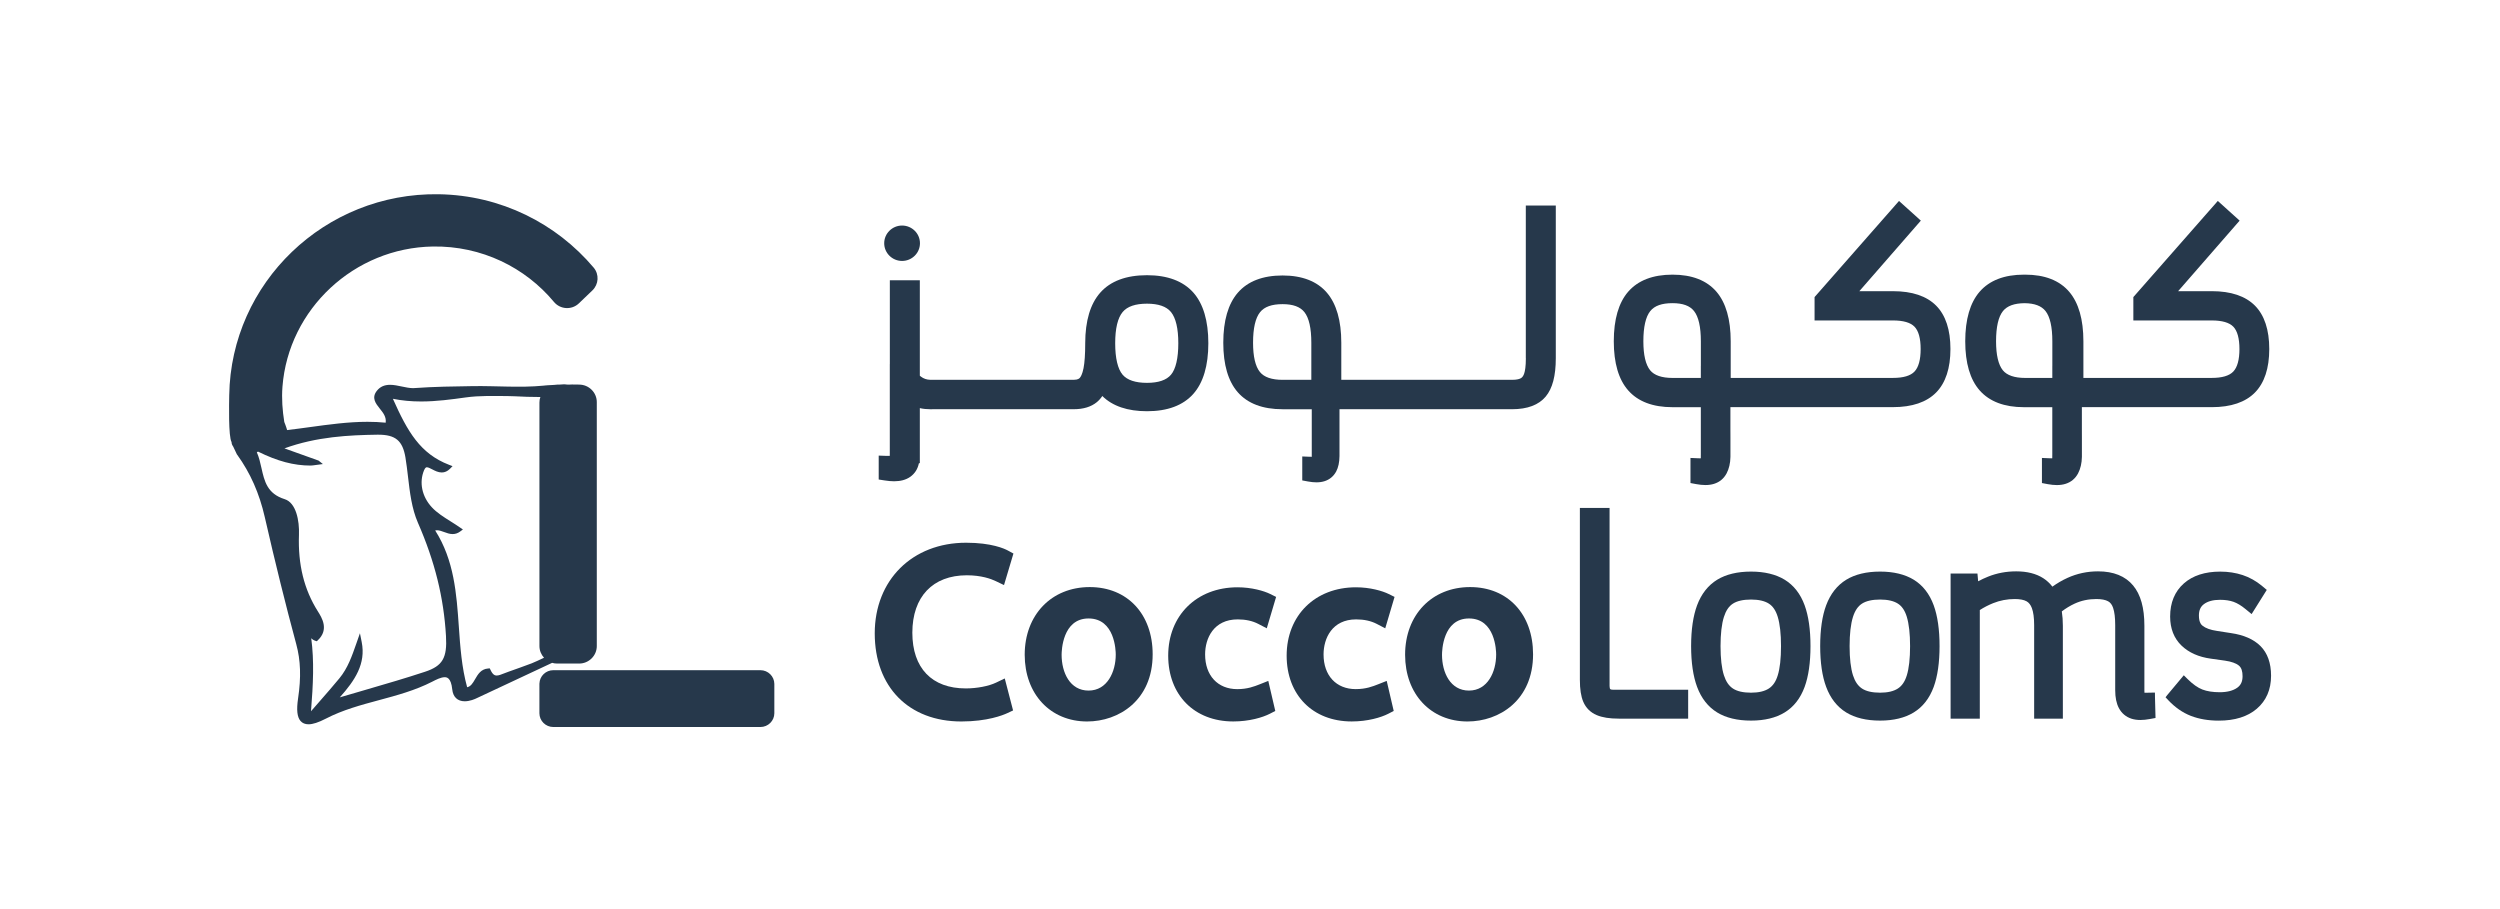
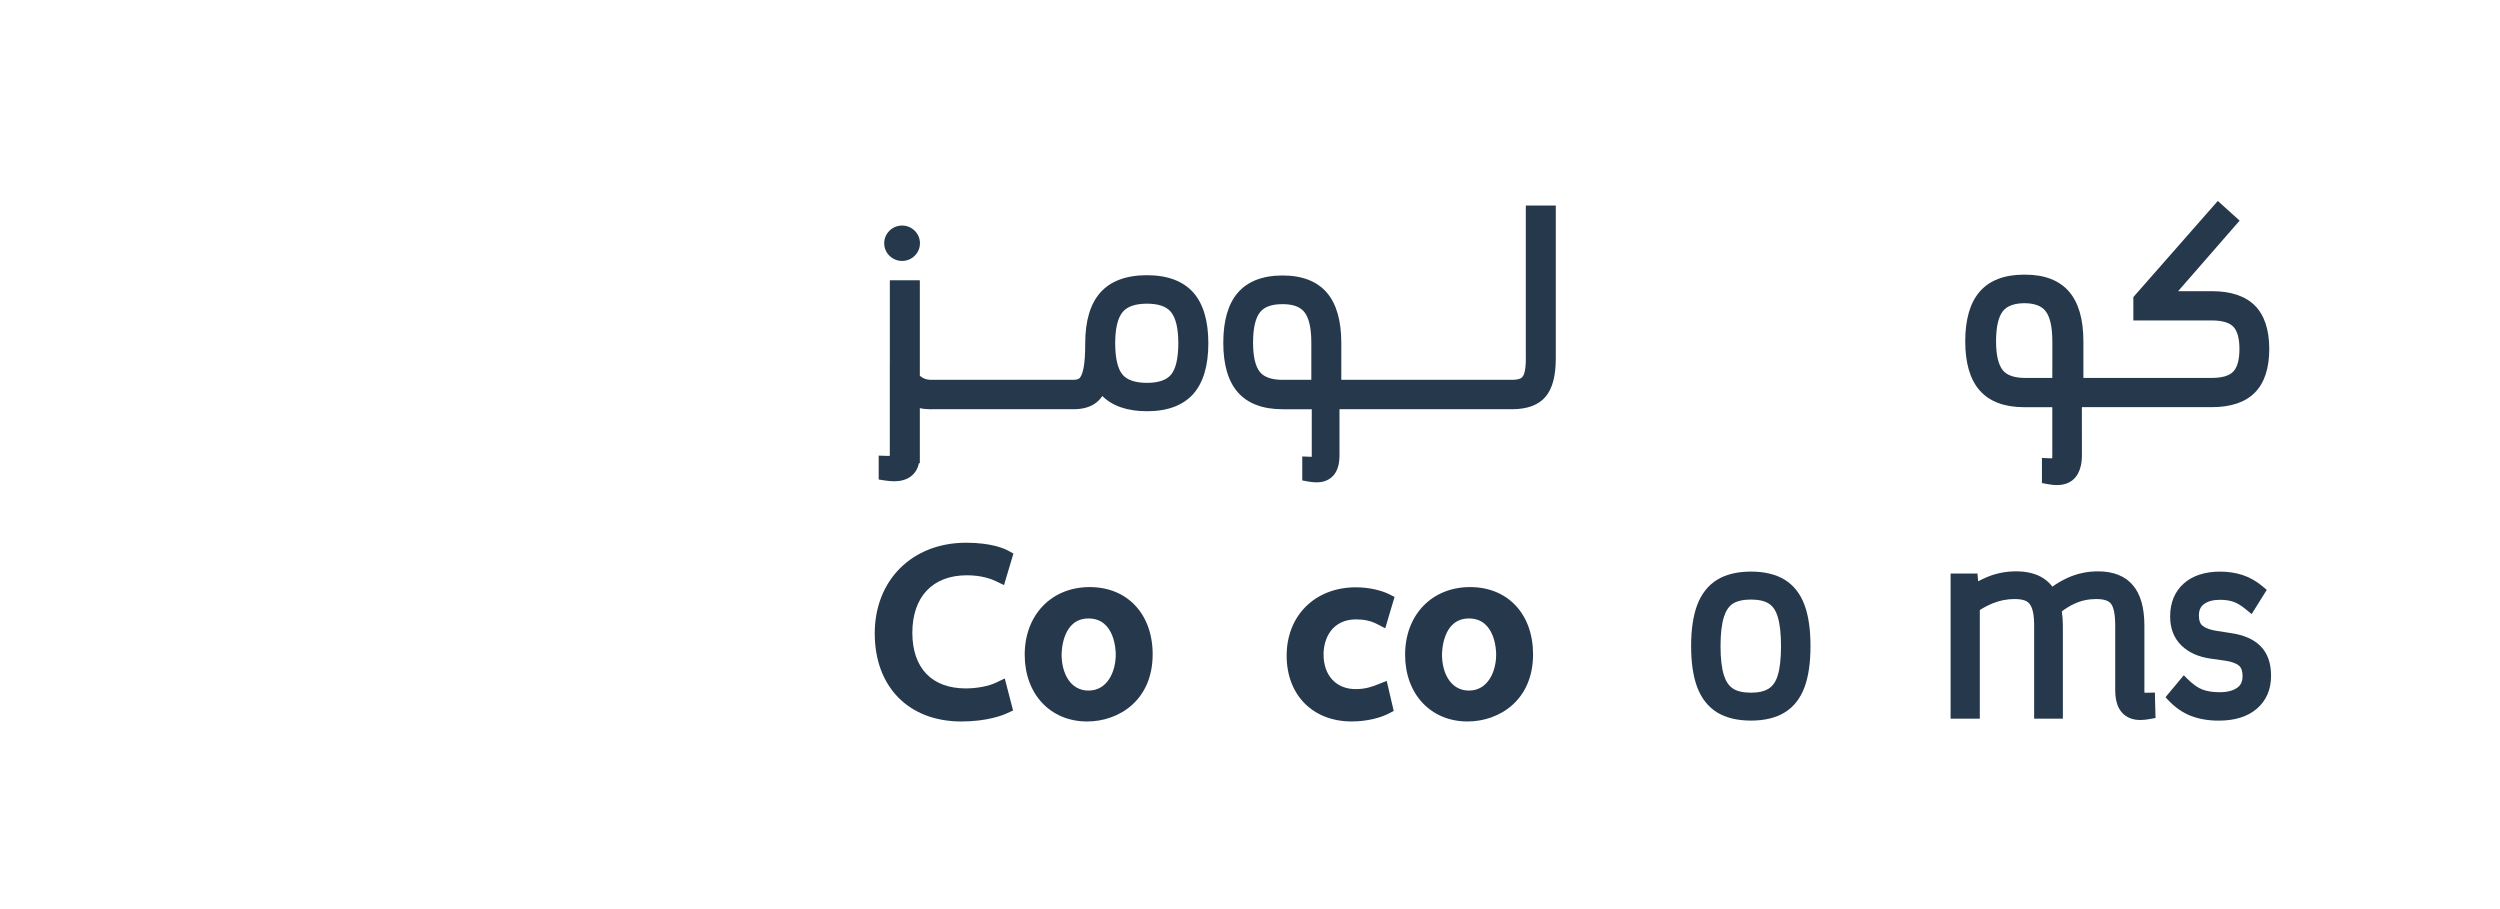
<svg xmlns="http://www.w3.org/2000/svg" width="220" height="80" viewBox="0 0 220 80" fill="none">
  <g clip-path="url(#clip0_2543_91)">
-     <path d="M141.699 60.642C141.677 60.621 141.642 60.539 141.642 60.366V44.697H139.029V59.826C139.029 60.649 139.126 61.278 139.327 61.753C139.558 62.298 139.958 62.695 140.515 62.931C141.004 63.139 141.64 63.24 142.457 63.24H148.558V60.696H141.977C141.803 60.698 141.72 60.663 141.699 60.642Z" fill="#26384B" />
    <path d="M157.051 51.015C156.273 50.541 155.277 50.3 154.093 50.3C152.893 50.3 151.892 50.541 151.114 51.015C150.316 51.504 149.721 52.259 149.345 53.262C148.996 54.202 148.818 55.411 148.818 56.856C148.818 58.301 148.996 59.51 149.345 60.448C149.718 61.451 150.314 62.209 151.112 62.697C151.889 63.172 152.893 63.413 154.091 63.413C155.277 63.413 156.271 63.172 157.048 62.697C157.849 62.209 158.44 61.451 158.808 60.446C159.151 59.508 159.323 58.299 159.323 56.856C159.323 55.414 159.151 54.207 158.808 53.267C158.444 52.264 157.851 51.506 157.051 51.015ZM155.662 60.586C155.288 60.831 154.762 60.956 154.093 60.956C153.396 60.956 152.858 60.831 152.494 60.588C152.137 60.35 151.88 59.971 151.705 59.426C151.509 58.816 151.407 57.951 151.407 56.859C151.407 55.779 151.507 54.913 151.705 54.287C151.88 53.735 152.137 53.354 152.494 53.122C152.867 52.881 153.406 52.76 154.091 52.76C154.762 52.76 155.291 52.881 155.664 53.122C156.018 53.351 156.273 53.73 156.441 54.282C156.633 54.911 156.729 55.779 156.729 56.859C156.729 57.953 156.633 58.821 156.441 59.433C156.278 59.973 156.021 60.35 155.662 60.586Z" fill="#26384B" />
-     <path d="M168.408 51.015C167.631 50.541 166.634 50.3 165.451 50.3C164.251 50.3 163.249 50.541 162.472 51.015C161.673 51.504 161.078 52.259 160.703 53.262C160.353 54.202 160.176 55.411 160.176 56.856C160.176 58.301 160.353 59.51 160.703 60.448C161.076 61.451 161.671 62.209 162.469 62.697C163.247 63.172 164.251 63.413 165.448 63.413C166.634 63.413 167.629 63.172 168.406 62.697C169.206 62.209 169.797 61.451 170.166 60.446C170.508 59.508 170.681 58.299 170.681 56.856C170.681 55.414 170.508 54.207 170.166 53.267C169.799 52.264 169.209 51.506 168.408 51.015ZM167.019 60.586C166.646 60.831 166.119 60.956 165.451 60.956C164.754 60.956 164.215 60.831 163.851 60.588C163.495 60.35 163.237 59.971 163.062 59.426C162.866 58.816 162.765 57.951 162.765 56.859C162.765 55.779 162.864 54.913 163.062 54.287C163.237 53.735 163.495 53.354 163.851 53.122C164.225 52.881 164.763 52.76 165.448 52.76C166.119 52.76 166.648 52.881 167.021 53.122C167.376 53.351 167.631 53.73 167.799 54.282C167.99 54.911 168.087 55.779 168.087 56.859C168.087 57.953 167.99 58.821 167.799 59.433C167.633 59.973 167.378 60.35 167.019 60.586Z" fill="#26384B" />
    <path d="M190.568 61.36L190.795 61.603C191.392 62.244 192.066 62.712 192.795 62.997C193.511 63.275 194.338 63.416 195.252 63.416C196.662 63.416 197.787 63.065 198.595 62.373C199.431 61.657 199.854 60.68 199.854 59.464C199.854 58.353 199.542 57.476 198.925 56.856C198.33 56.26 197.454 55.874 196.329 55.713L195.084 55.519C194.52 55.437 194.095 55.283 193.821 55.061C193.743 54.998 193.504 54.803 193.504 54.17C193.504 53.714 193.641 53.396 193.936 53.171C194.272 52.914 194.751 52.783 195.361 52.783C195.821 52.783 196.221 52.844 196.551 52.961C196.882 53.08 197.234 53.291 197.595 53.59L198.143 54.039L199.476 51.911L199.065 51.567C198.543 51.132 197.966 50.807 197.35 50.604C196.745 50.405 196.084 50.302 195.38 50.302C194.038 50.302 192.963 50.651 192.181 51.34C191.38 52.049 190.972 53.029 190.972 54.254C190.972 55.311 191.31 56.174 191.976 56.814C192.614 57.429 193.48 57.815 194.553 57.962L195.791 58.136C196.367 58.217 196.799 58.374 197.04 58.587C197.246 58.769 197.345 59.069 197.345 59.506C197.345 59.967 197.199 60.289 196.882 60.516C196.514 60.78 195.994 60.916 195.335 60.916C194.732 60.916 194.22 60.836 193.809 60.677C193.407 60.523 192.97 60.214 192.512 59.761L192.174 59.424L190.707 61.18L190.568 61.36Z" fill="#26384B" />
    <path d="M189.634 60.946L189.032 60.958C188.971 60.96 188.914 60.962 188.86 60.962C188.798 60.962 188.751 60.96 188.713 60.958C188.708 60.913 188.706 60.853 188.706 60.776V55.07C188.706 53.489 188.382 52.33 187.716 51.525C187.029 50.697 185.99 50.279 184.627 50.279C183.684 50.279 182.782 50.471 181.943 50.852C181.475 51.065 181.029 51.324 180.611 51.626C180.386 51.331 180.117 51.083 179.81 50.884C179.186 50.482 178.386 50.279 177.427 50.279C176.553 50.279 175.721 50.435 174.953 50.744C174.653 50.863 174.36 51.001 174.077 51.153L174.016 50.473H171.653V63.242H174.223V53.683C174.592 53.447 174.984 53.244 175.393 53.08C175.99 52.839 176.63 52.715 177.299 52.715C177.753 52.715 178.105 52.783 178.341 52.916C178.544 53.031 178.695 53.225 178.804 53.51C178.936 53.863 179.005 54.366 179.005 55.007V63.242H181.532V55.07C181.532 54.628 181.501 54.205 181.44 53.803C181.79 53.534 182.167 53.305 182.567 53.12C183.148 52.851 183.79 52.715 184.478 52.715C184.931 52.715 185.283 52.783 185.519 52.916C185.718 53.026 185.86 53.216 185.954 53.494C186.077 53.852 186.138 54.361 186.138 55.007V60.733C186.138 61.386 186.245 61.9 186.46 62.309C186.701 62.765 187.083 63.088 187.567 63.245C187.801 63.32 188.068 63.359 188.359 63.359C188.607 63.359 188.886 63.331 189.181 63.275L189.686 63.182L189.639 61.362L189.634 60.946Z" fill="#26384B" />
    <path d="M85.081 50.625C86.362 50.625 87.219 50.943 87.616 51.134L88.353 51.487L89.182 48.71L88.688 48.443C88.393 48.282 87.25 47.76 85.017 47.76C80.284 47.76 76.977 51.041 76.977 55.739C76.977 60.448 79.969 63.49 84.599 63.49C86.886 63.49 88.261 62.934 88.629 62.763L89.151 62.52L88.419 59.704L87.654 60.071C87.011 60.38 85.967 60.581 84.994 60.581C82.001 60.581 80.286 58.792 80.286 55.673C80.291 52.514 82.081 50.625 85.081 50.625Z" fill="#26384B" />
    <path d="M95.897 51.663C92.527 51.663 90.174 54.111 90.174 57.619C90.174 61.077 92.432 63.49 95.668 63.49C98.444 63.49 101.434 61.641 101.434 57.577C101.434 54.039 99.209 51.663 95.897 51.663ZM95.793 54.425C98.118 54.425 98.186 57.273 98.186 57.598C98.186 59.127 97.438 60.771 95.793 60.771C94.156 60.771 93.422 59.188 93.422 57.619C93.422 57.291 93.488 54.425 95.793 54.425Z" fill="#26384B" />
-     <path d="M108.92 54.506C109.612 54.506 110.22 54.64 110.725 54.901L111.476 55.292L112.298 52.528L111.779 52.271C111.231 52 110.146 51.682 108.901 51.682C105.311 51.682 102.802 54.156 102.802 57.698C102.802 61.161 105.103 63.488 108.526 63.488C109.934 63.488 111.112 63.137 111.748 62.81L112.225 62.564L111.609 59.919L110.855 60.219C110.375 60.408 109.778 60.644 108.88 60.644C107.161 60.644 106.05 59.447 106.05 57.595C106.048 56.171 106.801 54.506 108.92 54.506Z" fill="#26384B" />
    <path d="M119.345 54.506C120.037 54.506 120.644 54.64 121.15 54.901L121.901 55.292L122.721 52.528L122.201 52.271C121.653 52 120.569 51.682 119.324 51.682C115.733 51.682 113.225 54.156 113.225 57.698C113.225 61.161 115.525 63.488 118.948 63.488C120.356 63.488 121.535 63.137 122.17 62.81L122.647 62.564L122.031 59.919L121.277 60.217C120.798 60.406 120.2 60.642 119.303 60.642C117.583 60.642 116.473 59.445 116.473 57.593C116.473 56.171 117.226 54.506 119.345 54.506Z" fill="#26384B" />
    <path d="M129.373 51.663C126.002 51.663 123.649 54.111 123.649 57.619C123.649 61.077 125.907 63.49 129.143 63.49C131.919 63.49 134.91 61.641 134.91 57.577C134.907 54.039 132.684 51.663 129.373 51.663ZM129.269 54.425C131.593 54.425 131.662 57.273 131.662 57.598C131.662 59.127 130.913 60.771 129.269 60.771C127.632 60.771 126.897 59.188 126.897 57.619C126.897 57.291 126.963 54.425 129.269 54.425Z" fill="#26384B" />
    <path d="M79.383 22.963C80.25 22.963 80.957 22.264 80.957 21.405C80.957 20.547 80.25 19.848 79.383 19.848C78.516 19.848 77.81 20.547 77.81 21.405C77.81 22.264 78.516 22.963 79.383 22.963Z" fill="#26384B" />
    <path d="M100.936 24.218C99.106 24.218 97.721 24.735 96.821 25.755C95.947 26.744 95.503 28.231 95.499 30.197V30.228C95.499 31.163 95.449 31.893 95.352 32.395C95.243 32.952 95.095 33.176 95.014 33.261C94.977 33.3 94.861 33.422 94.499 33.422H81.852C81.547 33.413 81.283 33.324 81.044 33.144C81.014 33.12 80.981 33.092 80.945 33.062V24.665H78.306V32.035H78.302V39.986L78.299 40.116C78.259 40.119 78.21 40.119 78.151 40.119C78.094 40.119 78.032 40.116 77.969 40.116L77.326 40.093V42.197L77.851 42.279C78.151 42.326 78.429 42.352 78.68 42.352C78.966 42.352 79.228 42.319 79.454 42.258C79.951 42.125 80.333 41.851 80.596 41.445C80.718 41.251 80.808 41.024 80.865 40.764H80.945V35.914C81.221 35.98 81.526 36.013 81.857 36.013L83.109 36.01H94.502C95.338 36.01 96.016 35.802 96.519 35.391C96.699 35.243 96.862 35.063 97.003 34.85C97.903 35.739 99.226 36.188 100.941 36.188C102.741 36.188 104.109 35.676 105.009 34.666C105.888 33.677 106.334 32.175 106.334 30.204C106.334 28.233 105.888 26.732 105.009 25.741C104.104 24.73 102.734 24.218 100.936 24.218ZM103.048 32.975C102.649 33.45 101.938 33.691 100.936 33.691C99.918 33.691 99.195 33.45 98.789 32.973C98.362 32.472 98.137 31.516 98.137 30.207C98.137 28.904 98.359 27.978 98.794 27.457C99.2 26.968 99.921 26.723 100.936 26.723C101.936 26.723 102.644 26.968 103.043 27.454C103.473 27.978 103.691 28.904 103.691 30.209C103.691 31.516 103.469 32.475 103.048 32.975Z" fill="#26384B" />
-     <path d="M166.587 25.624H163.622L169.034 19.415L167.113 17.685L159.682 26.143V28.2H166.587C167.489 28.2 168.124 28.385 168.476 28.748C168.836 29.119 169.017 29.781 169.017 30.716C169.017 31.652 168.836 32.321 168.474 32.699C168.124 33.069 167.489 33.256 166.587 33.256H152.302V30.034C152.302 28.114 151.882 26.648 151.053 25.677C150.198 24.677 148.894 24.169 147.181 24.169C145.454 24.169 144.141 24.677 143.276 25.675C142.438 26.645 142.013 28.112 142.013 30.034C142.013 31.944 142.438 33.396 143.279 34.352C144.141 35.335 145.454 35.833 147.179 35.833H149.673V39.997L149.671 40.191C149.671 40.24 149.671 40.287 149.671 40.329C149.645 40.329 149.612 40.332 149.576 40.332C149.524 40.332 149.468 40.329 149.409 40.327L148.762 40.299V42.508L149.267 42.602C149.558 42.656 149.829 42.684 150.075 42.684C150.358 42.684 150.618 42.647 150.845 42.574C151.327 42.422 151.693 42.116 151.939 41.662C152.154 41.258 152.272 40.752 152.279 40.196V38.41L152.276 37.794V35.828H166.584C168.266 35.828 169.544 35.393 170.383 34.537C171.217 33.686 171.639 32.4 171.639 30.712C171.639 29.023 171.217 27.74 170.38 26.896C169.544 26.054 168.266 25.624 166.587 25.624ZM144.616 30.034C144.616 28.771 144.821 27.875 145.225 27.373C145.603 26.905 146.241 26.678 147.179 26.678C148.086 26.678 148.705 26.905 149.073 27.37C149.473 27.873 149.676 28.769 149.676 30.034V32.197H149.673V33.258H147.181C146.241 33.258 145.577 33.031 145.213 32.585C144.817 32.094 144.616 31.236 144.616 30.034Z" fill="#26384B" />
    <path d="M198.439 26.9C197.6 26.054 196.322 25.623 194.64 25.623H191.676L197.087 19.415L195.167 17.683L187.735 26.143V28.2H194.64C195.542 28.2 196.178 28.385 196.53 28.747C196.889 29.119 197.071 29.781 197.071 30.716C197.071 31.652 196.889 32.32 196.528 32.699C196.176 33.069 195.542 33.256 194.64 33.256H183.339V30.034C183.339 28.114 182.919 26.648 182.09 25.677C181.235 24.677 179.931 24.169 178.218 24.169L178.168 24.171L178.109 24.169C176.383 24.169 175.069 24.677 174.205 25.675C173.366 26.645 172.941 28.111 172.941 30.034C172.941 31.942 173.366 33.396 174.207 34.352C175.069 35.334 176.383 35.833 178.107 35.833H180.602V39.976L180.599 40.191C180.599 40.24 180.599 40.287 180.599 40.329C180.573 40.329 180.54 40.331 180.505 40.331C180.453 40.331 180.396 40.329 180.337 40.327L179.69 40.299V42.508L180.195 42.604C180.486 42.658 180.757 42.686 181.003 42.686C181.287 42.686 181.546 42.649 181.773 42.576C182.255 42.424 182.621 42.118 182.867 41.664C183.082 41.26 183.2 40.755 183.207 40.198V38.412L183.205 37.797V35.83H194.64C196.322 35.83 197.602 35.395 198.439 34.539C199.272 33.688 199.695 32.402 199.695 30.714C199.695 29.028 199.272 27.744 198.439 26.9ZM175.653 30.034C175.653 28.771 175.858 27.875 176.262 27.373C176.631 26.917 177.252 26.69 178.161 26.68C179.04 26.69 179.642 26.917 180.004 27.37C180.403 27.873 180.606 28.771 180.606 30.034V32.197H180.604V33.258H178.218C177.278 33.258 176.614 33.031 176.25 32.585C175.854 32.094 175.653 31.235 175.653 30.034Z" fill="#26384B" />
    <path d="M134.276 31.519C134.276 32.251 134.201 32.648 134.134 32.852C134.068 33.062 133.974 33.2 133.846 33.277C133.733 33.345 133.508 33.425 133.074 33.425H118.034V30.163C118.034 28.224 117.608 26.744 116.772 25.764C115.91 24.754 114.594 24.242 112.865 24.242C111.122 24.242 109.797 24.754 108.925 25.762C108.079 26.742 107.649 28.222 107.649 30.163C107.649 32.089 108.079 33.555 108.927 34.521C109.797 35.513 111.122 36.013 112.863 36.013H115.435V40.196C115.423 40.196 115.409 40.196 115.395 40.196C115.348 40.196 115.298 40.194 115.246 40.194L114.599 40.168V42.277L115.105 42.371C115.371 42.42 115.622 42.446 115.846 42.446C116.111 42.446 116.352 42.411 116.562 42.343C117.008 42.203 117.36 41.908 117.585 41.489C117.769 41.141 117.868 40.692 117.875 40.142V36.011H133.069C134.413 36.011 135.408 35.636 136.024 34.895C136.619 34.182 136.91 33.076 136.91 31.516V18.09H134.271V31.519H134.276ZM110.269 30.16C110.269 28.884 110.477 27.979 110.888 27.469C111.271 26.994 111.918 26.765 112.868 26.765C113.784 26.765 114.412 26.994 114.788 27.466C115.192 27.976 115.397 28.884 115.397 30.163V33.425H112.868C111.916 33.425 111.245 33.195 110.876 32.739C110.472 32.244 110.269 31.376 110.269 30.16Z" fill="#26384B" />
-     <path d="M66.92 58.977H48.689C48.03 58.977 47.491 59.501 47.47 60.147C47.47 60.16 47.468 60.172 47.468 60.186V62.768C47.468 63.432 48.018 63.977 48.689 63.977H66.92C67.591 63.977 68.142 63.432 68.142 62.768V60.186C68.139 59.52 67.591 58.977 66.92 58.977ZM49.022 58.393H50.964C51.819 58.393 52.518 57.701 52.518 56.854V35.384C52.518 34.537 51.819 33.845 50.964 33.845H50.928C50.9 33.843 50.869 33.838 50.841 33.838H50.801C50.727 33.843 50.657 33.845 50.583 33.84H50.534C50.475 33.84 50.416 33.836 50.359 33.834C50.253 33.843 50.151 33.847 50.057 33.847C49.946 33.845 49.83 33.84 49.714 33.822L49.634 33.819C49.549 33.829 49.468 33.834 49.391 33.834L49.211 33.845L49.178 33.847H49.027C48.939 33.847 48.854 33.857 48.772 33.871L48.143 33.906C48.115 33.908 48.087 33.911 48.058 33.915V33.913L47.803 33.939C45.779 34.135 43.679 33.95 41.645 33.978C39.937 34.002 38.172 34.028 36.467 34.151C36.427 34.154 36.386 34.156 36.344 34.156C36.039 34.156 35.697 34.084 35.366 34.014C35.021 33.941 34.664 33.864 34.327 33.864C33.828 33.864 33.45 34.032 33.172 34.381C32.664 35.01 33.065 35.51 33.417 35.952C33.722 36.331 34.01 36.693 33.939 37.196C33.427 37.145 32.9 37.119 32.335 37.119C30.654 37.119 28.927 37.357 27.257 37.587C26.607 37.675 25.934 37.769 25.27 37.846H25.265C25.192 37.565 25.017 37.133 25.017 37.133C24.857 36.125 24.774 35.094 24.857 34.025C25.388 27.195 31.173 21.803 38.092 21.693C42.394 21.625 46.23 23.543 48.746 26.568C49.301 27.237 50.312 27.3 50.94 26.697L52.131 25.556C52.691 25.018 52.742 24.141 52.242 23.55C48.972 19.677 44.085 17.178 38.6 17.093C28.594 16.939 20.326 24.873 20.172 34.778C20.161 35.468 20.092 38.433 20.378 38.903C20.375 39.048 20.435 39.176 20.522 39.3L20.848 39.988C20.862 40.004 20.874 40.018 20.886 40.035C22.031 41.625 22.823 43.413 23.3 45.504C24.226 49.556 25.133 53.213 26.071 56.688C26.458 58.121 26.508 59.595 26.231 61.461C26.08 62.473 26.149 63.102 26.446 63.446C26.614 63.64 26.853 63.738 27.15 63.738C27.531 63.738 28.029 63.574 28.676 63.24C30.153 62.473 31.778 62.036 33.351 61.613C34.92 61.192 36.542 60.754 38.033 59.99C38.376 59.812 38.801 59.595 39.129 59.595C39.283 59.595 39.689 59.595 39.798 60.668C39.864 61.332 40.265 61.713 40.894 61.713C41.34 61.713 41.777 61.528 41.99 61.421L48.587 58.33C48.72 58.369 48.868 58.393 49.022 58.393ZM37.407 59.113C35.732 59.667 34.055 60.156 32.111 60.722C31.407 60.928 30.672 61.14 29.9 61.369C31.239 59.873 32.21 58.407 31.83 56.503L31.674 55.725L31.362 56.618C30.972 57.738 30.604 58.797 29.872 59.686C29.333 60.34 28.778 60.977 28.076 61.779C27.854 62.031 27.62 62.3 27.368 62.59C27.559 60.2 27.656 58.189 27.389 56.162C27.472 56.255 27.587 56.335 27.753 56.391L27.875 56.431L27.97 56.342C28.974 55.393 28.322 54.355 27.97 53.796C26.758 51.88 26.215 49.678 26.309 47.061C26.357 45.81 26.054 44.239 25.05 43.926C23.515 43.446 23.269 42.35 23.009 41.19C22.905 40.722 22.797 40.243 22.601 39.801L22.705 39.74C24.427 40.591 25.858 40.97 27.337 40.97C27.549 40.97 28.199 40.853 28.414 40.837L28.036 40.533C27.037 40.173 26.033 39.815 25.031 39.457C27.88 38.421 30.731 38.29 33.2 38.253H33.287C34.804 38.253 35.43 38.777 35.678 40.252C35.77 40.809 35.839 41.391 35.905 41.954C36.065 43.327 36.231 44.749 36.776 46C38.267 49.409 39.051 52.58 39.247 55.973C39.361 57.899 38.945 58.605 37.407 59.113ZM46.792 58.372C46.124 58.62 45.431 58.874 44.751 59.111C44.619 59.155 44.494 59.206 44.373 59.253C44.113 59.356 43.889 59.447 43.707 59.447C43.553 59.447 43.367 59.389 43.164 58.952L43.1 58.816L42.951 58.828C42.323 58.877 42.053 59.347 41.812 59.761C41.59 60.147 41.425 60.406 41.109 60.478C40.629 58.741 40.499 56.906 40.376 55.126C40.175 52.264 39.97 49.306 38.295 46.68C38.347 46.669 38.399 46.661 38.453 46.661C38.654 46.661 38.86 46.739 39.08 46.818C39.318 46.907 39.566 46.998 39.833 46.998C40.074 46.998 40.291 46.923 40.497 46.771L40.735 46.596L40.492 46.428C40.206 46.229 39.916 46.044 39.635 45.869C39.023 45.483 38.446 45.12 38.005 44.644C37.133 43.706 36.868 42.455 37.317 41.382C37.428 41.12 37.523 41.12 37.565 41.12C37.683 41.12 37.853 41.209 38.033 41.302C38.283 41.433 38.565 41.578 38.876 41.578C39.141 41.578 39.384 41.468 39.597 41.253L39.824 41.021L39.519 40.904C36.977 39.925 35.867 37.989 34.575 35.094C35.364 35.253 36.183 35.33 37.065 35.33C38.409 35.33 39.717 35.15 40.981 34.975C42.231 34.801 43.412 34.853 44.617 34.853C44.85 34.853 45.08 34.86 45.299 34.872C46.046 34.914 46.726 34.935 47.378 34.935C47.437 34.935 47.494 34.935 47.553 34.935C47.498 35.089 47.47 35.253 47.47 35.423V37.119V56.849C47.47 57.245 47.624 57.607 47.874 57.881C47.567 58.028 46.995 58.297 46.792 58.372Z" fill="#26384B" />
  </g>
  <defs>
    <clipPath id="clip0_2543_91">
      <rect width="180" height="47" fill="white" transform="translate(20 17)" />
    </clipPath>
  </defs>
</svg>